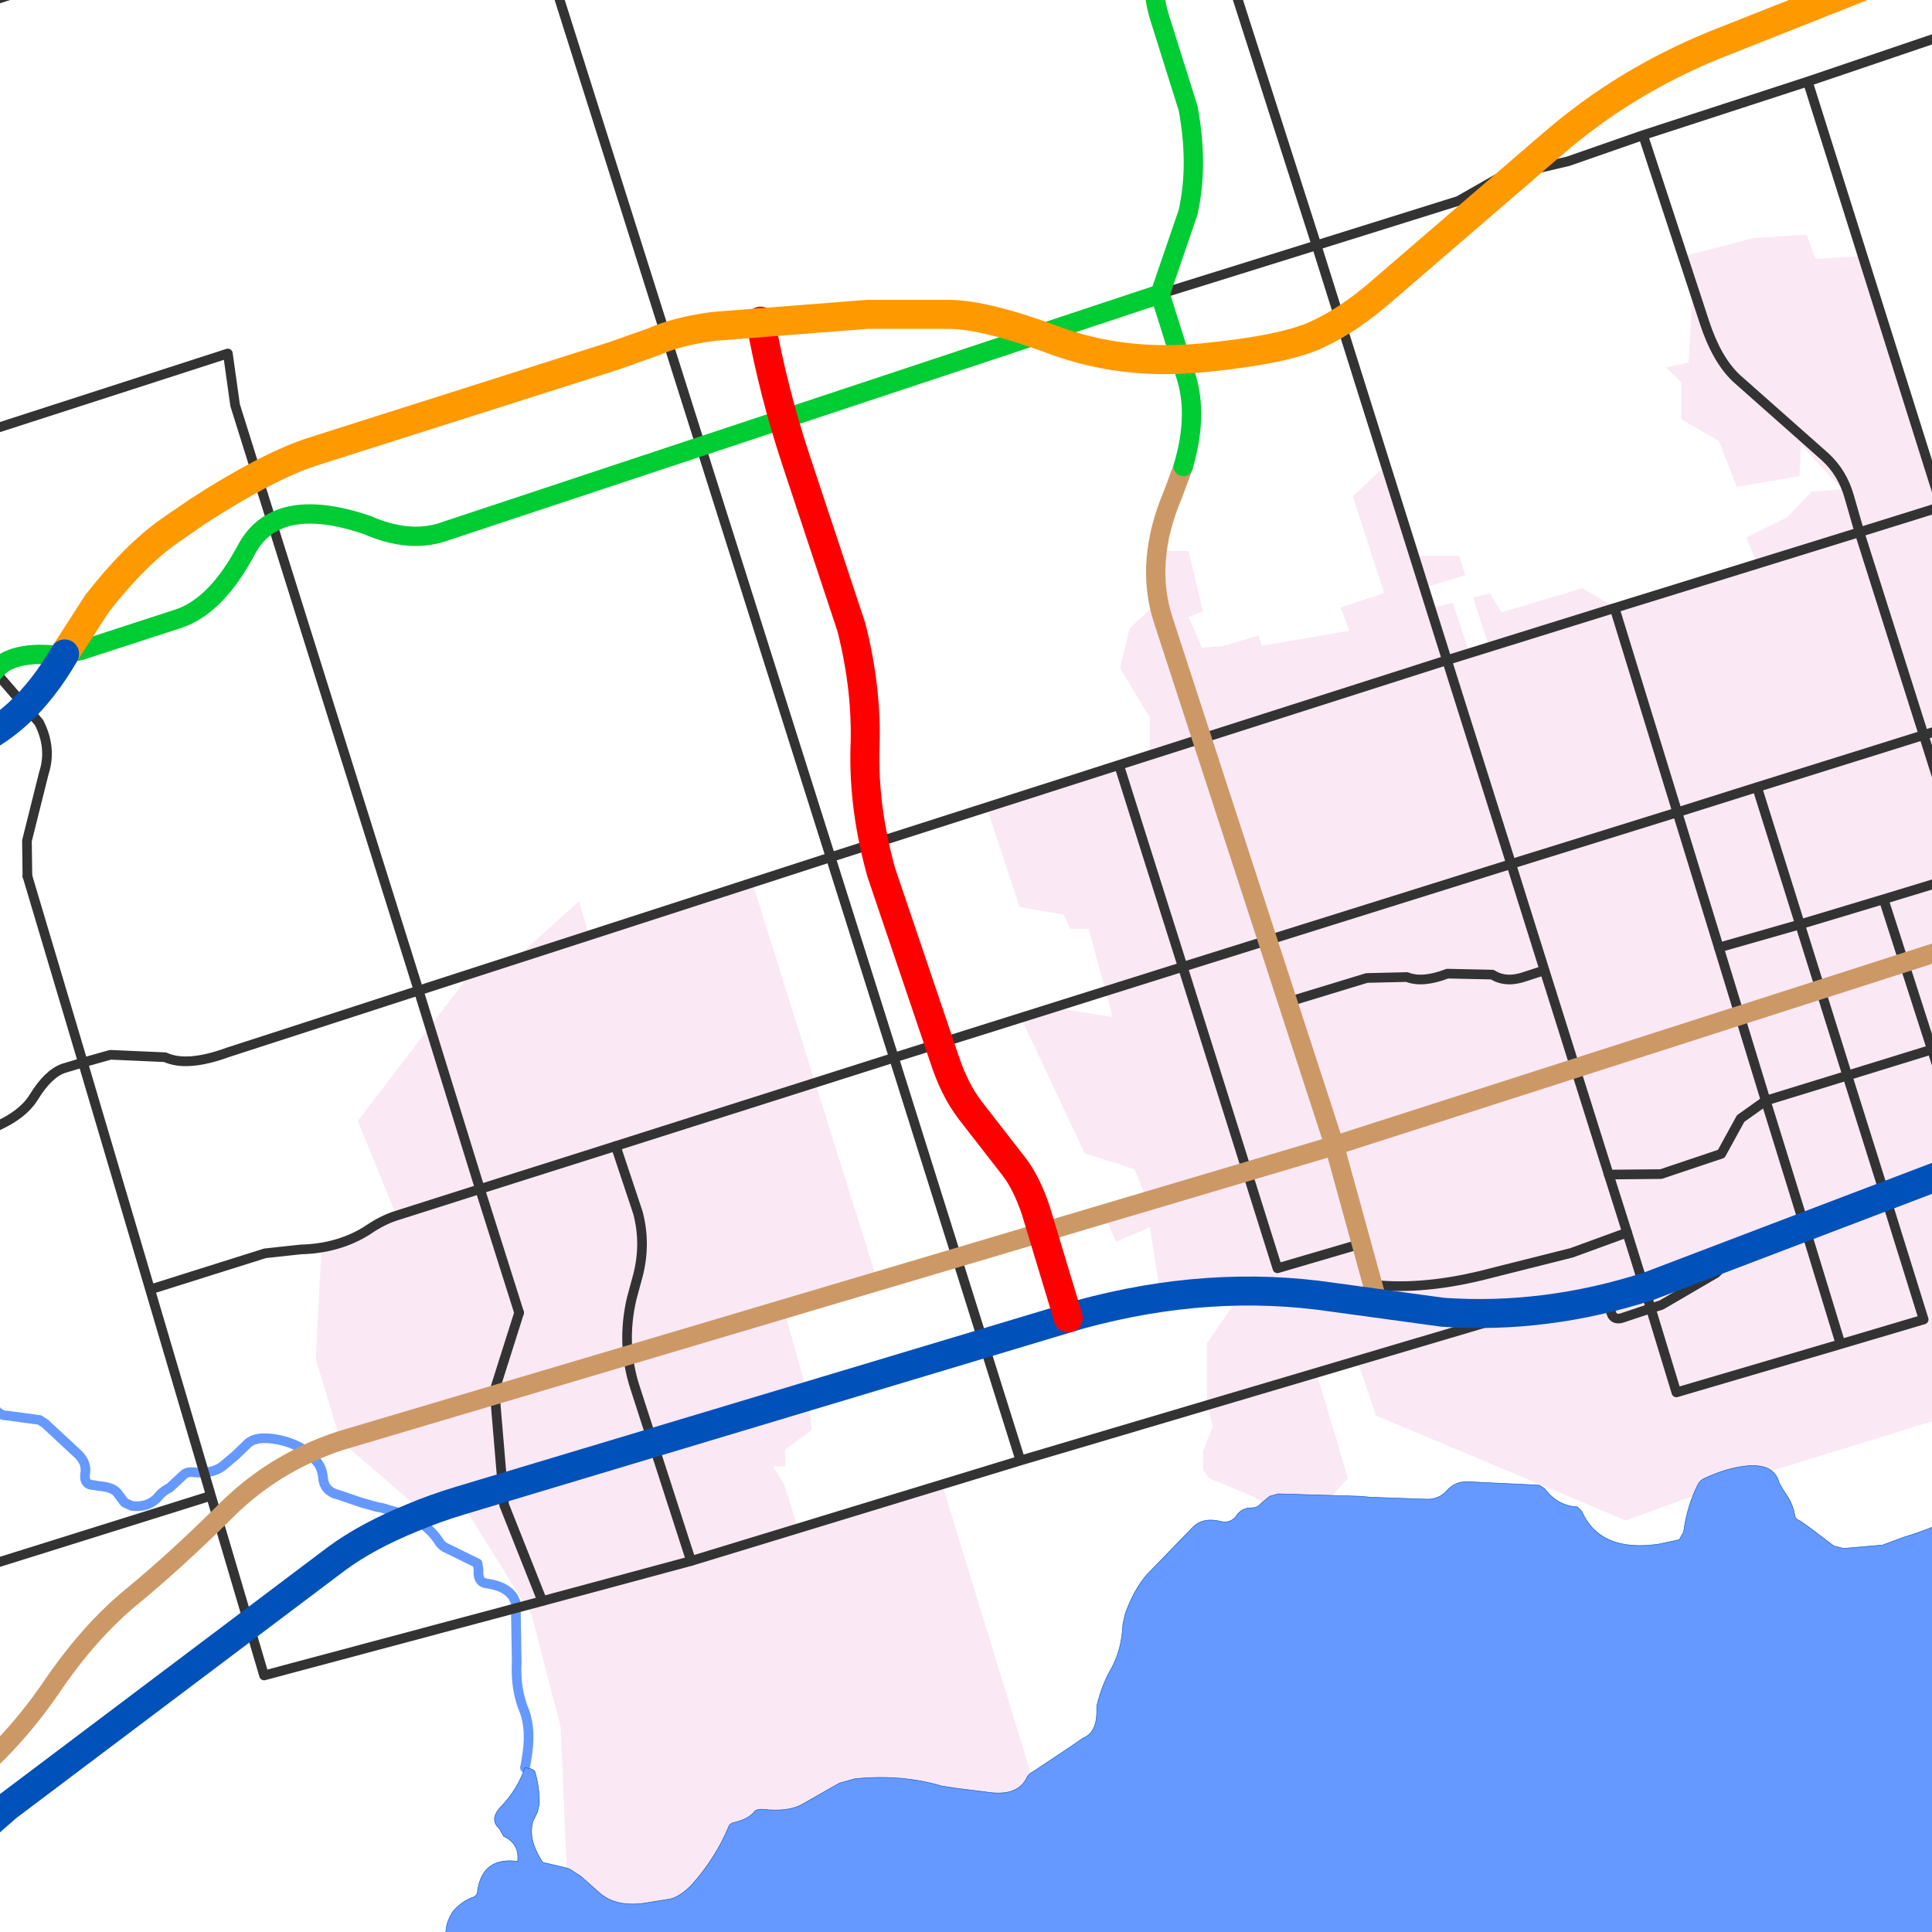
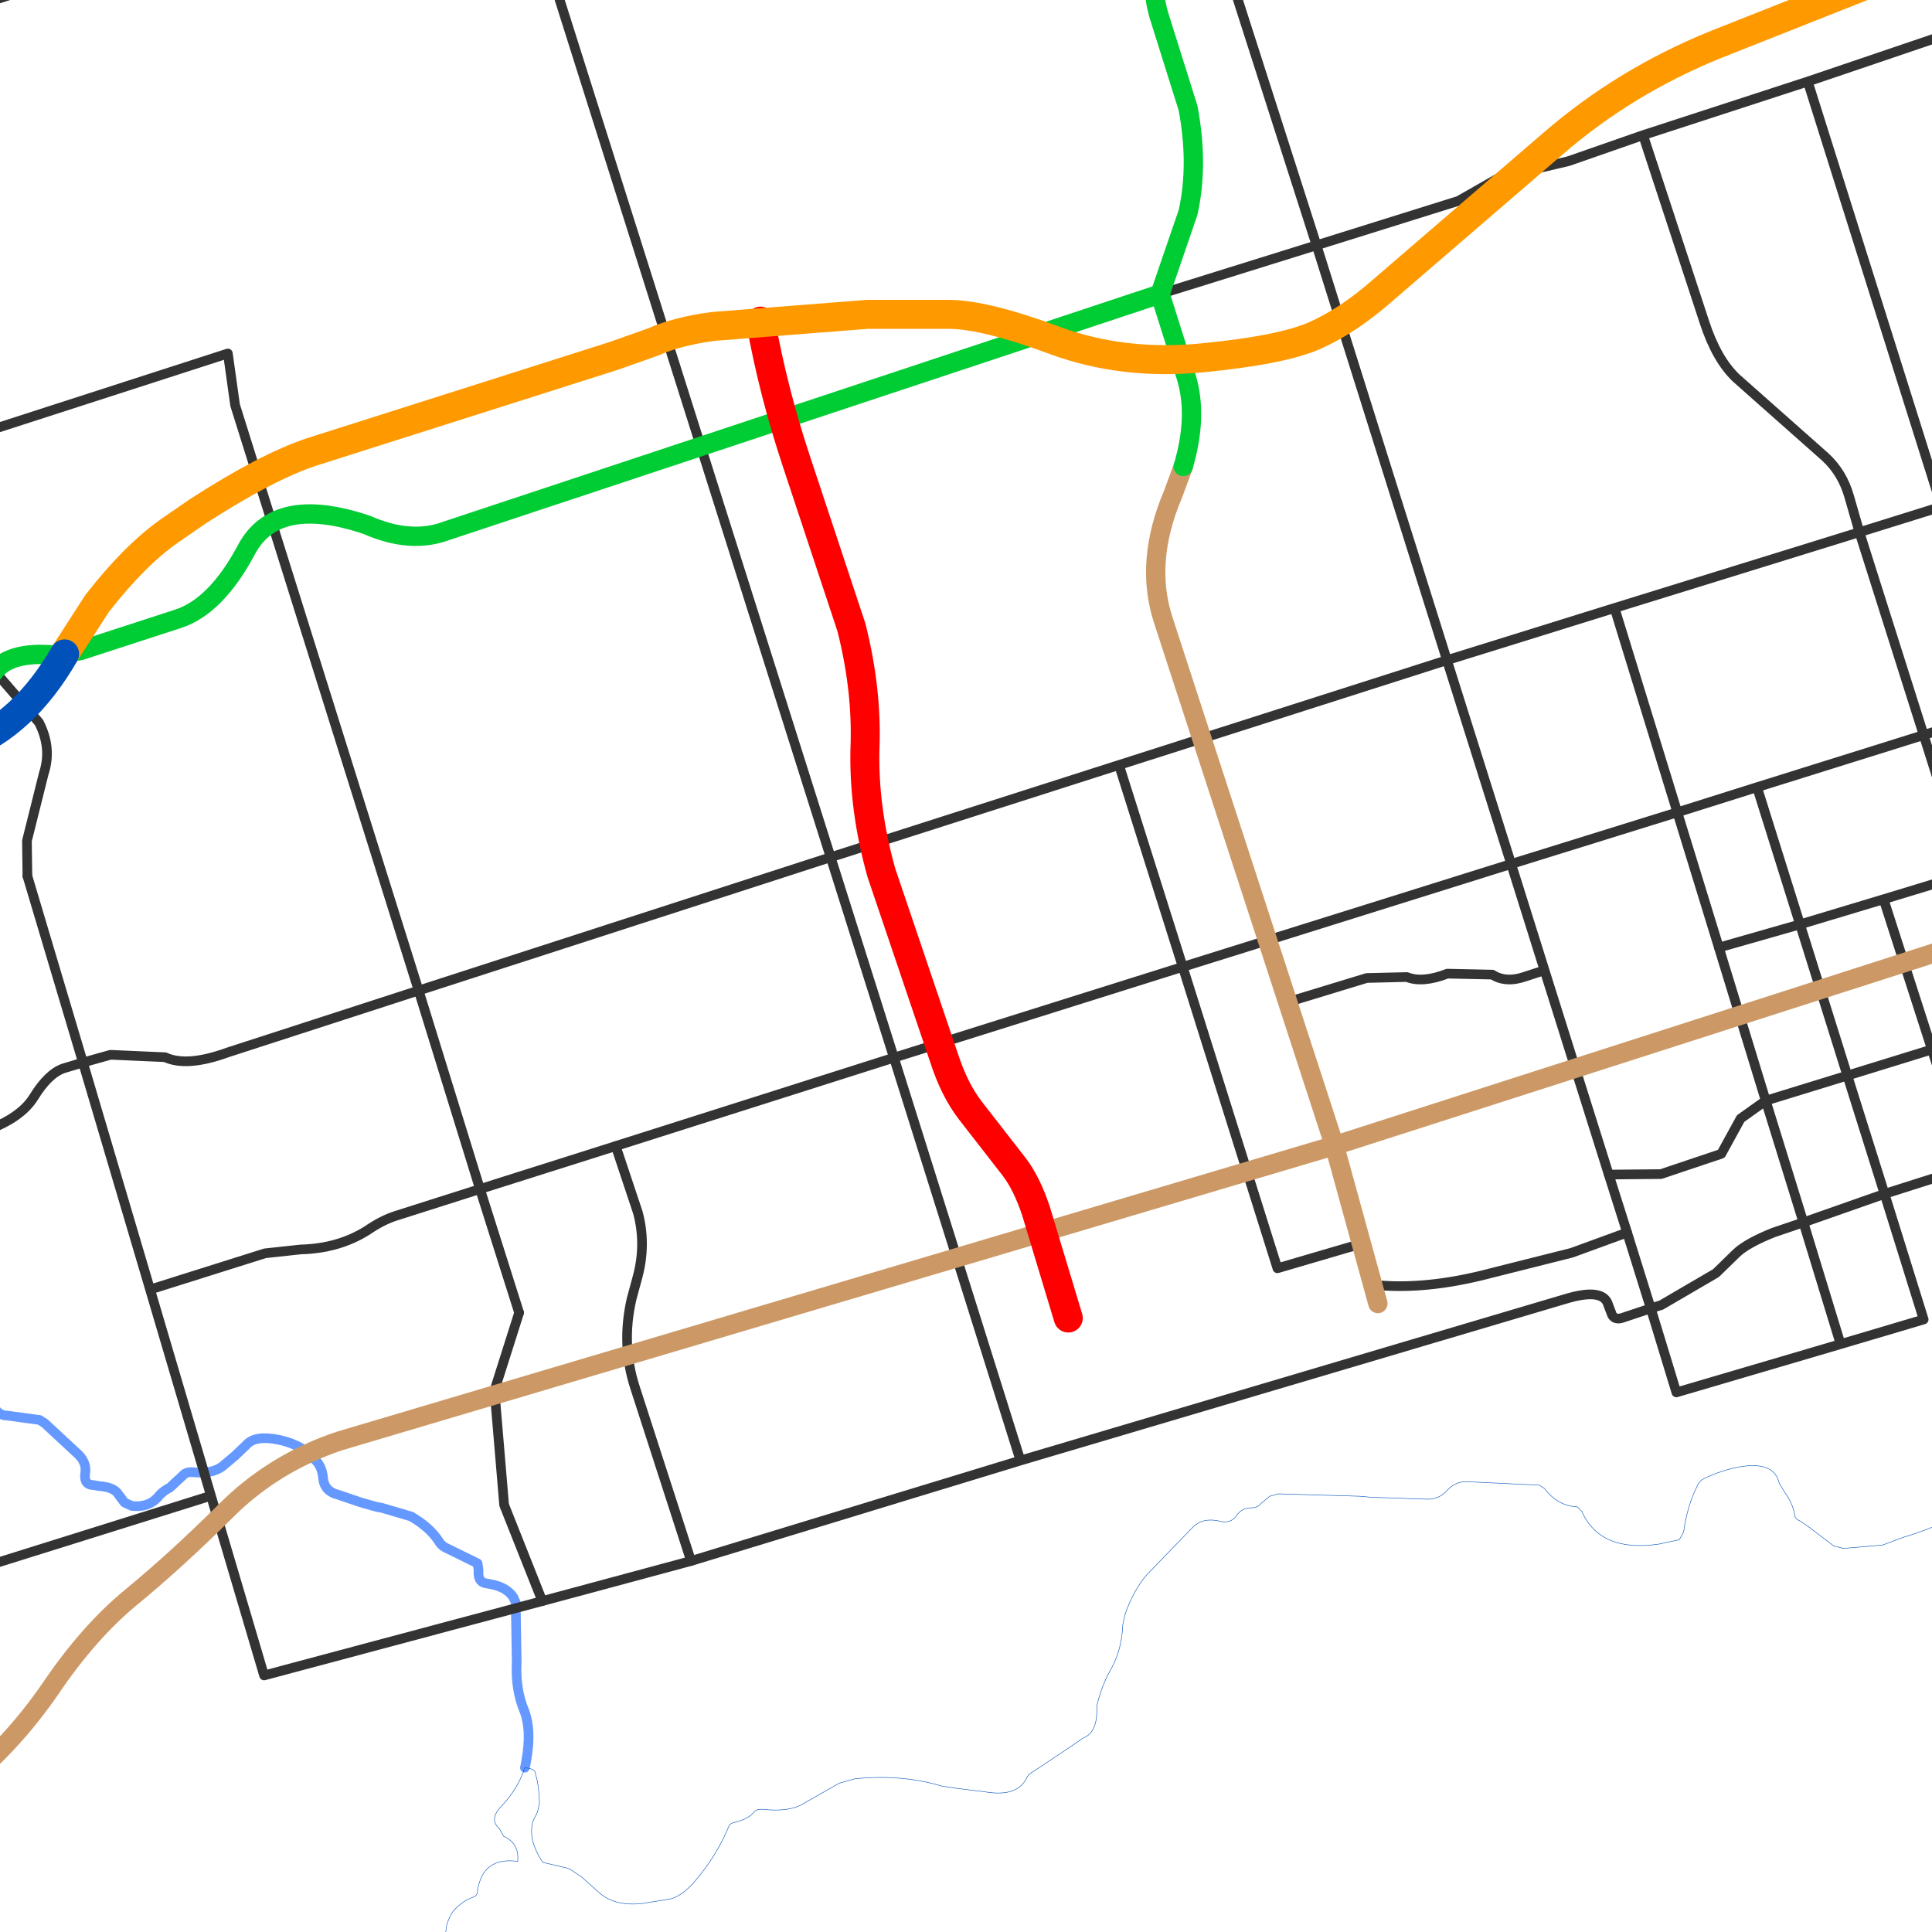
<svg xmlns="http://www.w3.org/2000/svg" xmlns:ns1="http://www.inkscape.org/namespaces/inkscape" xmlns:ns2="http://sodipodi.sourceforge.net/DTD/sodipodi-0.dtd" id="svg2" version="1.1" ns1:version="0.91 r13725" ns2:docname="Ontario412.svg" width="200" height="200">
  <ns2:namedview pagecolor="#ffffff" bordercolor="#666666" borderopacity="1" objecttolerance="10" gridtolerance="10" guidetolerance="10" ns1:pageopacity="0" ns1:pageshadow="2" ns1:window-width="1366" ns1:window-height="710" id="namedview34" showgrid="false" ns1:zoom="1.35" ns1:cx="50" ns1:cy="130.30797" ns1:window-x="-8" ns1:window-y="-8" ns1:window-maximized="1" ns1:current-layer="svg2" />
  <defs id="defs4" />
  <g id="g6" transform="translate(-85.662,-32.558)">
-     <path d="m 176.5,165.2 -9.7,2.9 2.55,9 0.35,3.5 -2.75,2 0,1.75 -1.25,0 1.15,1.9 1.4,4.45 14.95,-4.45 9.9,32.25 -48.4,16.35 -1,-23.5 -3,-11.6 -7.4,-11.85 -3.7,1.3 -8.7,-7.5 -2.55,-8.45 0.6,-11.6 q 3.9,-1.6 7.75,-3.25 l -4,-9.8 11.65,-15.25 4.6,-1.5 6.65,-6 1.05,3.65 16.9,-5.55 12.95,41.25 m 97.1,-105.85 4.5,-0.25 35.3,112.05 -50.45,15.55 -9,3.25 -25.85,-10.85 -2,-5.9 -4.15,1.5 3.25,10.9 -4.5,4.85 -5.6,-3.1 -4.25,-1.75 -0.65,-0.85 0,-1.9 1,-2.65 -0.6,-2.35 0,-6.25 4,-5.75 -4.9,0 -3.85,1.1 -1.15,-7.35 -3.5,1.5 -1.35,-3 4.5,-1.5 -1.25,-3 -5.15,-1.65 -6.75,-14.35 3.5,-0.75 6.15,1 -2.5,-9.15 -1.9,0 -0.65,-1.45 -4.6,-0.8 -3.45,-10.5 16.95,-5.85 0,-3.25 -3.1,-5.15 1,-4.1 2.85,-2.65 -0.4,-2.35 0,-3 3.65,0 1.5,6.25 -1.5,0.6 1.4,3.15 2.1,-0.15 3.75,-1.1 0.35,1.05 9.05,-1.55 -0.9,-2.4 4.5,-1.5 -3.25,-10 3,-2.85 3.4,9 4.6,0 0.65,2 -4.15,1.25 0.75,2.1 2.1,-0.5 1.65,5 2,-0.75 -1.55,-4.8 1.75,-0.4 1.2,1.95 8.35,-2.5 3,1.75 15,-4.5 -1,-2.5 4.25,-2.1 2.5,-2.65 3.15,-0.25 -4.25,-4.6 -0.15,3.25 -6.5,1.1 -1.85,-4.75 -3.9,-2.25 0,-3.85 -1.6,-1.5 2.35,-0.5 0.4,-6.75 -1.4,-4.15 7.75,-2 5.5,-0.35 0.9,2.5" id="path8" ns1:connector-curvature="0" style="fill:#fae8f5;stroke:none" />
-     <path d="m 140,215.55 q 0.95,0.1 1.05,0.45 0.45,1.55 0.45,3.25 l -0.2,0.9 -0.45,0.9 q -0.6,1.9 1,4.3 l 2.35,0.55 q 0.45,0.1 0.9,0.45 l 0.7,0.45 0.9,0.8 0.9,0.8 q 1.65,1.55 4.6,1.2 l 2.8,-0.45 q 1,-0.2 2.25,-1.45 2.5,-2.8 3.85,-6.05 0.1,-0.35 0.65,-0.45 1.45,-0.35 2.05,-1.15 0.2,-0.2 0.75,-0.2 2.6,0.3 4.05,-0.45 l 3.95,-2.25 1.6,-0.45 q 4.8,-0.5 9,0.75 l 1.65,0.25 2.85,0.35 q 3.25,0.55 4.25,-1.35 0.2,-0.5 0.8,-0.8 l 4.05,-2.7 1,-0.7 q 1.45,-0.55 1.45,-2.8 l 0,-0.55 q 0.55,-2.25 1.5,-3.85 1.1,-2 1.2,-4.6 l 0.25,-1.1 q 0.9,-2.5 2.25,-4.05 l 4.7,-4.85 q 1,-1.05 2.7,-0.7 1.15,0.35 1.8,-0.45 0.55,-0.9 1.6,-0.9 0.65,0 1,-0.45 l 0.9,-0.75 0.9,-0.25 8.45,0.25 1.1,0.1 5.65,0.2 q 1.45,0.1 2.35,-1 0.9,-0.9 2.15,-0.8 l 7.3,0.35 0.55,0.35 q 1.35,1.8 3.4,1.9 l 0.45,0.45 q 1.9,4.3 8,3.4 l 2.1,-0.45 0.45,-0.8 q 0.35,-2.7 1.5,-4.95 0.2,-0.35 0.55,-0.55 2,-0.95 3.8,-1.25 3.5,-0.6 4.05,1.7 l 0.6,1 q 0.75,1 1,2.25 0,0.45 0.55,0.65 l 1,0.7 2.5,1.9 1,0.25 4.05,-0.35 2.15,-0.8 q 2.35,-0.7 4.5,-1.7 1.8,-0.8 3.25,-1.2 l 0.8,-0.35 q 1.9,-0.8 4.4,-1.35 l 1.1,-0.45 q 2.7,-1.35 5.75,-3.85 l 3.95,-3.25 q 1.1,-0.9 2.7,-1 l 1.1,-0.25 q 1.7,-0.35 3.4,-1.2 1.65,-1.05 3.9,-0.8 l 3.95,-0.1 q 1.55,-0.25 2.6,-1.7 l 0.65,-0.9 q 1.6,-1.35 2.5,-2.95 l 0.9,-0.65 0.8,-0.8 0.2,-0.55 q 0.2,-1.15 0.55,-1.8 0.85,-2 2.25,-3.85 l 0,139.5 -311.1,0 0.85,-1.1 1.45,-1.35 q 0.55,-0.35 1,-0.55 0.7,-0.35 1.35,-0.6 l 2.85,-1.1 q 3.45,-1.5 9.1,-1.15 3.25,0.25 5.5,-2.1 l 0.9,-0.8 0.7,-0.45 0.9,-0.7 q 1,-0.8 2.1,-1.45 l 0.6,-0.45 0.65,-0.65 q 1.15,-1 2.6,-1.8 3.6,-2.05 6.2,-6 0.75,-1.25 1.1,-2.7 0.1,-0.65 0.55,-1.35 1.25,-2.15 3.3,-3.45 l 0.75,-0.9 q 1.35,-2.6 1.8,-5.1 0.35,-1.8 1.5,-2.45 l 1.2,-0.9 q 1.35,-1.7 2.5,-4.6 l 0.65,-1.25 0.45,-0.8 0.15,-0.15 0.1,-0.2 0.55,-1 0.8,-0.9 1.35,-1.45 0.45,-0.7 0.9,-0.9 0.45,-0.55 1.35,-2 0.8,-0.8 1.55,-1.35 0.7,-0.45 0.45,-0.7 q 0.3,-0.45 0.9,-0.75 l 0.9,-0.8 0.45,-0.8 q 0.1,-0.35 0.45,-0.55 1.35,-0.7 1.55,-2.35 l 2.35,-1.6 q 2.05,-1.7 3.5,-2.7 0.35,-0.25 0.9,-0.35 l 0.55,-0.45 q 0.7,-0.8 1.6,-1 l 0.9,-0.35 1.45,-0.45 2.25,-0.2 q 5.3,-0.25 10.7,-0.25 2.1,-0.1 3.35,1.15 l 2.25,1.55 q 2.35,1.35 4.5,1.7 l 1.15,0.35 0.55,0.1 2.8,0.45 q 1.45,0.1 2.05,-0.55 l 0.8,-0.9 q 2,-1.5 2.9,-3.7 l 0.45,-0.45 q 1.45,-0.45 1.6,-2.5 0.1,-0.8 0.65,-1.7 0.9,-1.1 2.15,-1.55 0.45,-0.15 0.45,-0.7 0.55,-3.5 4.15,-3 0.2,-1.85 -1.45,-2.6 l -0.45,-0.8 q -1.15,-1 0.35,-2.45 1.6,-1.75 2.3,-3.85" id="path10" ns1:connector-curvature="0" style="fill:#6699ff;stroke:none" />
    <path d="m 140,215.55 0.05,-0.2 0.1,-0.6 q 0.55,-3.05 -0.2,-5.05 -0.95,-2.25 -0.8,-5.05 l -0.1,-6.2 -0.25,-0.55 q -0.7,-1.05 -2.35,-1.35 l -0.55,-0.1 q -0.8,-0.15 -0.7,-1.35 l -0.1,-0.7 -3.15,-1.55 q -0.6,-0.25 -0.9,-0.8 -0.9,-1.35 -2.65,-2.4 l -0.15,-0.1 -3.05,-0.9 -0.55,-0.1 -1.6,-0.45 -2.35,-0.8 q -1.5,-0.35 -1.6,-1.8 -0.1,-1 -0.65,-1.65 L 117.6,183 q -1.2,-1 -3.1,-1.4 -2.45,-0.5 -3.35,0.55 l -1.15,1.1 -1.25,1.05 q -1.1,0.9 -3.25,0.65 -0.55,0 -0.8,0.25 l -1.45,1.35 q -0.8,0.4 -1.25,1 -1,1.1 -2.7,0.9 l -0.75,-0.35 -0.6,-0.8 q -0.45,-0.8 -2,-0.9 l -0.55,-0.1 q -1.15,0 -0.9,-1.35 0.1,-1 -0.7,-1.8 l -3.5,-3.25 -0.55,-0.35 -3.35,-0.45 q -0.6,0 -1.05,-0.45 -0.35,-0.45 -0.3,-1 0.1,-1.6 -1.35,-0.9 l -3.5,0.35 -0.55,-0.15 q -0.25,-1.9 -1.7,-2.35 l -0.55,-0.1 -2.85,-0.45 -0.45,-0.45 -0.75,-2.05 q -1.05,-2.15 -3.3,-2.25 -2.15,-0.2 -3.8,-0.9 -1.15,-0.45 -1.25,-2 -0.35,-2.85 -3.15,-3.95 -0.35,-2.6 -3.05,-2.7 l -5.05,-0.35 -0.55,-0.1 -3.95,-0.45 -1.1,-0.35 q -1.7,-0.65 -4.5,-1.2 -0.6,-0.15 -0.8,-0.7 -0.9,-1.35 -2.6,-1.55 -1,-0.15 -1.8,-0.9 -0.8,-1.05 -1.1,-2.4 l -0.15,-1.1 q 0,-1.95 -0.9,-3.4 l -0.2,-0.55 q 0.1,-1.1 -0.9,-0.9 -1.35,0.2 -2.25,-0.8 l -0.35,-0.55 q -0.65,-2.8 -2.45,-4.5 l -0.7,-0.45 Q 27,138.25 26.3,136.6 L 26.1,136 q -1.05,-0.1 -1.15,-1.1 l -0.45,-0.55 -0.1,0 q -0.8,-0.95 -1,-1.7 -0.25,-1.05 -1.05,-1.8 Q 22,130.4 21.6,130.3 l -3.3,-0.7 q -0.8,0 -1.1,-0.55 -0.6,-1.15 -2.25,-1.25 -1.7,-0.1 -2.4,-1.1 l -0.1,-0.15 -0.35,-0.75 -0.2,-0.6 -0.55,-2.1 -0.1,-0.6 -0.45,-0.9 -1.05,-1.8 -0.45,-0.45 Q 7.75,119.15 6.95,118 6.3,117.1 6.5,115.2 q 0,-0.55 0.25,-0.9 l 0.3,-0.9 q 0.35,-2.35 1.7,-3.25 l 0.9,-0.7 q 1,-1.45 3.05,-1.45 l 1.55,-0.2 0.7,-0.25 q 2.8,-0.2 4.95,-0.9 l 0.8,-0.35 1.45,-0.9 0.65,-0.3 q 1.6,-0.15 1.8,-1.15 0.25,-1.7 -0.45,-2.9 l -0.45,-0.8 -0.45,-0.9 q -0.45,-1.5 -1.1,-2.7 L 21.9,96.1 21.45,88.2 q -0.1,-1.8 0.8,-2.25 l 1,-0.65 q 0.45,-0.35 0.7,-1.05 0.55,-3.35 -1.9,-5.05 0.45,-6.95 -4.3,-8.3 -1.9,-0.6 -2.15,-2.4 l -0.3,-1 q -0.7,-1.35 -1.6,-2.25 -0.8,-1 -0.9,-2.35 L 12.45,61.3 Q 12.1,60.05 11.35,59.05 L 10.65,58.3 9.55,57.15 Q 7.5,55.55 6.85,52.75 L 6.75,52.2 6.4,50.5 Q 5.6,48.05 3.25,47.25 L 3.7,46.7 q 2.35,-1.25 1.8,-4.05 l -0.35,-1 q -0.45,-0.8 -0.2,-2.4 0.3,-2.15 -0.7,-2.7 l -0.9,-0.9 Q 3.1,35.3 3,34.75 2.65,33.75 1.9,33.2 1.1,32.75 1,31.95 L 0.9,19.6 1.1,16.75 Q 1.55,13.4 -0.15,12.05 L -0.9,11.5 Q -2.4,10.8 -2.05,8.9 L -1.7,6.1 -1.35,5.5 Q 0.55,2.9 4.8,2.25 L 5.7,1.9 Q 6.25,1.55 6.6,1.35 8.05,0.65 7.85,-1.25 l 0,-2.8 Q 8.2,-7.65 5.4,-8 m 43.4,298.05 -1,-0.8 -0.9,-0.9 L 46.45,288 46,287.9 q -0.35,-3.3 -0.45,-6.75 l 0.2,-3.6 q 0.1,-1.35 -0.65,-1.8 l -0.8,-0.55 -1.1,-1.15 -0.6,-0.65 -0.45,-0.7 q -0.2,-0.55 -0.75,-0.65 l -2.15,-0.6 -0.45,0 -3.15,-0.45 q -0.45,0 -0.7,-0.3 l -0.2,-0.35 -9.7,-0.45 -1.55,0 -0.7,0.2 q -0.8,1 -2.9,0.7 -1.5,-0.25 -2.6,0.65 l -0.65,0.45 q -1.15,0.55 -2.05,1.25 -0.7,0.45 -1.9,0.45 -0.45,0 -1,0.7 l -1.25,0.65 q -1.8,0.7 -4.05,0.45 l -0.9,0 q -2.4,0.9 -3.6,2.15 -0.45,0.45 -1,0.55 -0.7,0.2 -1.25,0.8 -0.9,1.1 -2.25,1.45 -0.45,0.1 -0.9,0.35 l -0.9,0.55 -1,0.55 -2.15,1.6 -0.45,0.35 q -0.8,0.2 -0.8,1 l -0.35,3.6 0,0.9 q 0.1,1.45 -0.55,1.9 l -1,0.8 q -1.7,1.55 -2.8,3.15 l -0.6,1 -0.45,0.7 -0.45,0.15 m 0,-80.35 q 0.25,-0.2 0.7,-0.25 l 0.55,-0.25 q 3.25,-0.65 4.4,1.5 0.9,1.65 3.5,1.2 l 0.9,-0.3 0.55,-0.6 q 0.2,-0.35 0.8,-0.3 l 6.15,-0.25 0.6,-0.35 0,0.35 0.2,11.5 q 0,1.35 1.45,1.35 l 0.6,0.1 q 2.55,0.3 5.05,0.1 0.9,-0.1 1.45,-0.65 0.8,-0.7 2.5,-0.6 1.55,0.1 2,1.25 l 0.8,0.8 q 2.1,1.45 5.05,0.9 3.25,-0.45 4.5,1.8 0.55,1 2.25,0.55 3.4,-0.8 3.85,1.7 0.1,1 1.2,0.8 l 2.85,-0.25 q 1.65,0 1.2,2.25 -0.45,2.25 2.15,2.35 0.8,0.1 0.9,1.05 0.55,2.7 4.15,2 L 45.9,244 q 1.2,-1.35 3.9,-1.2 l 1.35,0 7.75,0.9 0.05,0 q 0.9,2 2.25,3 l 3,2.6 0.45,0.8 q 0.8,1.45 2.05,2.25 l 0.9,0.8 0.2,1 q -0.1,2.1 1.35,3.15 l 0.9,0.45 0.6,0.1 q 1.15,0 1,0.55" id="path12" ns1:connector-curvature="0" style="fill:none;stroke:#6699ff;stroke-width:1;stroke-linecap:round;stroke-linejoin:round" />
    <path d="m 71.65,258.4 0.55,-1 0.8,-0.9 1.35,-1.45 0.45,-0.7 0.9,-0.9 0.45,-0.55 1.35,-2 0.8,-0.8 1.55,-1.35 0.7,-0.45 0.45,-0.7 q 0.3,-0.45 0.9,-0.75 l 0.9,-0.8 0.45,-0.8 q 0.1,-0.35 0.45,-0.55 1.35,-0.7 1.55,-2.35 l 2.35,-1.6 q 2.05,-1.7 3.5,-2.7 0.35,-0.25 0.9,-0.35 l 0.55,-0.45 q 0.7,-0.8 1.6,-1 l 0.9,-0.35 1.45,-0.45 2.25,-0.2 q 5.3,-0.25 10.7,-0.25 2.1,-0.1 3.35,1.15 l 2.25,1.55 q 2.35,1.35 4.5,1.7 l 1.15,0.35 0.55,0.1 2.8,0.45 q 1.45,0.1 2.05,-0.55 l 0.8,-0.9 q 2,-1.5 2.9,-3.7 l 0.45,-0.45 q 1.45,-0.45 1.6,-2.5 0.1,-0.8 0.65,-1.7 0.9,-1.1 2.15,-1.55 0.45,-0.15 0.45,-0.7 0.55,-3.5 4.15,-3 0.2,-1.85 -1.45,-2.6 l -0.45,-0.8 q -1.15,-1 0.35,-2.45 1.6,-1.75 2.3,-3.85 0.95,0.1 1.05,0.45 0.45,1.55 0.45,3.25 l -0.2,0.9 -0.45,0.9 q -0.6,1.9 1,4.3 l 2.35,0.55 q 0.45,0.1 0.9,0.45 l 0.7,0.45 0.9,0.8 0.9,0.8 q 1.65,1.55 4.6,1.2 l 2.8,-0.45 q 1,-0.2 2.25,-1.45 2.5,-2.8 3.85,-6.05 0.1,-0.35 0.65,-0.45 1.45,-0.35 2.05,-1.15 0.2,-0.2 0.75,-0.2 2.6,0.3 4.05,-0.45 l 3.95,-2.25 1.6,-0.45 q 4.8,-0.5 9,0.75 l 1.65,0.25 2.85,0.35 q 3.25,0.55 4.25,-1.35 0.2,-0.5 0.8,-0.8 l 4.05,-2.7 1,-0.7 q 1.45,-0.55 1.45,-2.8 l 0,-0.55 q 0.55,-2.25 1.5,-3.85 1.1,-2 1.2,-4.6 l 0.25,-1.1 q 0.9,-2.5 2.25,-4.05 l 4.7,-4.85 q 1,-1.05 2.7,-0.7 1.15,0.35 1.8,-0.45 0.55,-0.9 1.6,-0.9 0.65,0 1,-0.45 l 0.9,-0.75 0.9,-0.25 8.45,0.25 1.1,0.1 5.65,0.2 q 1.45,0.1 2.35,-1 0.9,-0.9 2.15,-0.8 l 7.3,0.35 0.55,0.35 q 1.35,1.8 3.4,1.9 l 0.45,0.45 q 1.9,4.3 8,3.4 l 2.1,-0.45 0.45,-0.8 q 0.35,-2.7 1.5,-4.95 0.2,-0.35 0.55,-0.55 2,-0.95 3.8,-1.25 3.5,-0.6 4.05,1.7 l 0.6,1 q 0.75,1 1,2.25 0,0.45 0.55,0.65 l 1,0.7 2.5,1.9 1,0.25 4.05,-0.35 2.15,-0.8 q 2.35,-0.7 4.5,-1.7 1.8,-0.8 3.25,-1.2 l 0.8,-0.35 q 1.9,-0.8 4.4,-1.35 l 1.1,-0.45 q 2.7,-1.35 5.75,-3.85 l 3.95,-3.25 q 1.1,-0.9 2.7,-1 l 1.1,-0.25 q 1.7,-0.35 3.4,-1.2 1.65,-1.05 3.9,-0.8 l 3.95,-0.1 q 1.55,-0.25 2.6,-1.7 l 0.65,-0.9 q 1.6,-1.35 2.5,-2.95 l 0.9,-0.65 0.8,-0.8 0.2,-0.55 q 0.2,-1.15 0.55,-1.8 0.85,-2 2.25,-3.85 m -311.1,139.5 0.85,-1.1 1.45,-1.35 q 0.55,-0.35 1,-0.55 0.7,-0.35 1.35,-0.6 l 2.85,-1.1 q 3.45,-1.5 9.1,-1.15 3.25,0.25 5.5,-2.1 l 0.9,-0.8 0.7,-0.45 0.9,-0.7 q 1,-0.8 2.1,-1.45 l 0.6,-0.45 0.65,-0.65 m 22.85,-31.65 -0.1,0.2 -0.15,0.15 -0.45,0.8 -0.65,1.25 q -1.15,2.9 -2.5,4.6 l -1.2,0.9 q -1.15,0.65 -1.5,2.45 -0.45,2.5 -1.8,5.1 l -0.75,0.9 q -2.05,1.3 -3.3,3.45 -0.45,0.7 -0.55,1.35 -0.35,1.45 -1.1,2.7 -2.6,3.95 -6.2,6 -1.45,0.8 -2.6,1.8" id="path14" ns1:connector-curvature="0" style="fill:none;stroke:#0051ba;stroke-width:0.05;stroke-linecap:round;stroke-linejoin:round" />
    <path d="m 297.8,32.7 -8.65,2.75 14.4,44.3 16.9,-5.6 41.45,-13.7 M 210.4,21.9 l 11.55,36.05 14.7,-4.6 4.3,-2.45 7.05,-1.65 7.75,-2.7 17.05,-5.55 16.35,-5.55 m -67.2,22.5 13.5,42.95 17.35,-5.4 25.35,-7.85 L 277.1,84 q -0.7,-2.5 -2.5,-4.15 l -9.2,-8.15 q -2.05,-1.95 -3.3,-5.8 L 255.75,46.55 M 272.8,41 l 13.85,44 16.9,-5.25 6.55,20.95 9.85,32.05 2.45,8.05 2.15,-0.7 m -46.4,-52.45 8.5,-2.65 6.7,20.95 8.35,-2.6 8.4,-2.65 M 205.75,63 l 16.2,-5.05 m 13.5,42.95 6.65,21.1 17.2,-5.35 -6.5,-21.15 m -33.85,40.8 8.2,-2.5 4.15,-0.1 q 1.6,0.65 4.2,-0.35 l 4.65,0.1 q 1.4,0.9 3.4,0.2 l 2,-0.65 -3.45,-11 -34,10.65 9.8,31.2 8.7,-2.55 m -48.4,-19.25 29.9,-9.4 -6.6,-20.9 -29.85,9.55 6.55,20.75 13.1,41.7 56.5,-16.75 q 3.85,-1.15 4.35,0.65 l 0.4,1.05 q 0.3,0.5 1,0.3 l 3,-1 -2.45,-7.85 m -52.6,-48.4 33.95,-10.85 m 62,18.05 -4.1,-13 -8.55,2.7 4.25,13.45 0.3,0.9 4.9,15.5 0.65,2.1 m 8.6,-2.65 -6.05,-19 m -10.25,35.15 10.85,-3.45 -3.15,-10.05 m 8.6,-2.65 3.2,10.1 11.45,-3.45 q 1.8,-0.55 2.4,-1.85 0.55,-1.6 1.25,-1.75 l 0.6,-0.2 m -45.5,3.1 -4.9,-15.65 -4.45,-14.2 -8.25,2.6 4.3,14 4.85,15.85 3.9,12.6 8.4,-2.95 -3.85,-12.25 m -24.7,10.25 1.9,6 m 9.2,4.2 -5.65,3.3 -1.1,0.35 2.65,8.7 17,-5 -3.85,-12.6 -3.1,1.05 q -2.75,1.1 -3.85,2.15 l -2.1,2.05 m 43.4,-16.3 -8.65,2.6 m -45.85,3.5 -6.65,-21.15 m 41.65,21.1 -6.45,2.05 4.05,13 -8.6,2.55 m -8.65,-57.65 17.25,-5.4 -6.65,-21 m -189.65,35.6 5.75,19.3 2.85,-0.8 5.65,0.25 q 2.25,1.05 6.5,-0.5 l 19.75,-6.4 -19,-60.6 -0.75,-5.35 -35.3,11.4 m -16.15,122.4 7.55,-2.35 -5.6,-17.45 -0.4,-2.7 -3.4,-11 q -1.05,-3.35 -4.85,-6.95 4.3,-3.8 9.75,-5.6 l 22.45,-7 q 4.35,-1.35 5.85,-3.75 1.5,-2.45 3.1,-3 l 2,-0.6 6.95,23.5 11.9,-3.75 3.7,-0.4 q 3.9,-0.1 6.85,-1.95 1.6,-1.1 3.05,-1.55 l 8.65,-2.75 L 129,135.1 171.65,121.3 138.1,15.15 m -36.9,150.9 6.3,21.35 5.5,18.6 28.8,-7.7 m -2.4,-29.85 -4.05,-12.8 14.05,-4.45 28.8,-9.15 m -21,52.1 34.1,-10.4 M 79.6,244.6 65.35,200.6 107.5,187.4 m 49.7,6.75 -15.4,4.15" id="path16" ns1:connector-curvature="0" style="fill:none;stroke:#333333;stroke-width:1;stroke-linecap:round;stroke-linejoin:round" />
    <path d="m 141.8,198.3 -3.95,-9.95 -1,-11.85 2.55,-8.05 M 297.8,32.7 291.35,12.6 m -80.95,9.3 -1.85,-2.55 m 45.55,140.8 -5.75,2.1 -8.35,2.1 q -6.8,1.8 -12.25,1.2 m 61.3,-43.45 8.4,-3.15 8.25,-3.1 -4,-12.5 m -6.8,37.25 8.6,-2.65 m -9.25,0.55 -8.6,2.7 2.05,6.4 -1.25,3.75 0.75,2.75 m 32.75,-21.35 -8.05,2.55 3.05,9.5 m -9.25,-28.95 6.2,19.45 -8.4,2.65 m -31.5,-9.7 8.65,-2.6 8.7,-2.65 m -20.9,23.5 8.45,-2.6 8.75,-2.7 -5,-15.55 m -8.65,2.6 -8.4,2.4 m 4.85,15.85 -2.6,1.85 -2,3.65 -6.25,2.1 -5.4,0.05 m -178.25,-73.6 3.9,11.3 2.5,4.65 9.35,10.85 q 1.35,2.65 0.5,5.25 l -1.75,7 0.05,3.65 M 61.6,18.4 l 4.5,19.85 0,0.55 72,-23.65 L 165.85,6 m -99.75,32.8 0,2.3 -0.65,2.25 -1.85,4 -0.2,3.5 7.7,23.4 2.85,6.3 M 39.2,47.6 66.1,38.8 m 83.3,112.4 2.3,6.9 q 0.85,3.2 0,6.5 l -0.65,2.4 q -1.1,4.75 0.35,9.2 l 5.8,17.95 m 163.25,-120 13.75,44.95" id="path18" ns1:connector-curvature="0" style="fill:none;stroke:#333333;stroke-width:1;stroke-linecap:round;stroke-linejoin:round" />
    <path d="m -3.15,302.5 12.8,-20.1 q 3.7,-5.15 7.45,-5.1 5.25,-0.05 7.95,-7.4 1.9,-5.35 7.2,-10.7 l 28.15,-24.4 10.1,-7.3 11.4,-10.35 q 5,-4 9,-9.8 3.95,-5.85 8.4,-9.5 4.5,-3.7 9.6,-8.75 3.8,-3.85 8.7,-6.1 1.6,-0.75 3.3,-1.3 L 223.8,151.15 206.1,96.8 q -2,-6.05 1,-13.1 l 1.05,-2.85 m 20.15,86.65 -4.5,-16.35 114.6,-36.8" id="path20" ns1:connector-curvature="0" style="fill:none;stroke:#cc9966;stroke-width:2;stroke-linecap:round;stroke-linejoin:round" />
    <path d="m -15,147.25 15.55,-5.4 q 3.8,-1.5 3.25,-5.15 l -0.1,-3.05 q 0,-2.25 0.95,-3.8 1.3,-2.1 4.35,-3.05 l 70.6,-21.85 q 4.15,-1.15 5.45,-2.85 1.3,-1.75 4.7,-1.8 l 1.8,0.05 2.45,-0.45 10.15,-3.3 q 3.9,-1.3 7,-7.1 3.05,-5.8 12.5,-2.6 4.55,2 8.25,0.6 l 73.85,-24.5 2.9,-8.45 q 1.1,-4.95 0,-10.8 l -3,-9.55 Q 204.7,31 205.5,27.8 l 2.05,-5.05 q 1.9,-4.1 0.35,-9.45 l -7.35,-23.75 -0.2,-1.55 m 7.8,92.85 q 1.55,-5.25 0.3,-9.3 L 205.75,63" id="path22" ns1:connector-curvature="0" style="fill:none;stroke:#00cc33;stroke-width:2;stroke-linecap:round;stroke-linejoin:round" />
-     <path d="m 331.95,142.7 q -6.05,-1.15 -13.5,0.95 l -29,9.45 -33.1,12.6 q -10.7,3.45 -21.35,2.7 l -11.35,-1.55 q -12.75,-1.9 -26.25,1.8 l -64.1,19.25 q -2.65,0.8 -4.9,1.75 -4.8,1.95 -7.95,4.3 L 86.4,219.6 55.65,246.5 q -7.75,7.8 -15.7,6.05 l -1.85,-0.6 q -9,-3.3 -18,-1.65 l -35.1,7.75" id="path24" ns1:connector-curvature="0" style="fill:none;stroke:#0051ba;stroke-width:3;stroke-linecap:round;stroke-linejoin:round" />
    <path d="m 196.25,169 -3.35,-11.1 q -0.95,-2.85 -2.25,-4.55 l -4.55,-5.85 q -1.65,-2.15 -2.7,-5.4 l -6.5,-19.2 q -1.85,-6.6 -1.7,-12.8 0.25,-6.1 -1.4,-12.6 L 168.15,80.45 Q 165.7,73.1 164.4,65.8" id="path26" ns1:connector-curvature="0" style="fill:none;stroke:#ff0000;stroke-width:3;stroke-linecap:round;stroke-linejoin:round" />
    <path d="m 287.5,28.1 q -1.55,0.1 -3.6,0.9 l -20.7,8.2 Q 253.85,41 246.4,47.45 L 228.7,62.7 q -3.55,3.1 -6.95,4.6 -3.4,1.5 -11.6,2.3 -8.25,0.8 -15.3,-1.8 -7.1,-2.65 -10.9,-2.7 l -8.5,0 -15.95,1.25 q -3.75,0.5 -6.2,1.6 l -4.1,1.45 -31.3,9.95 q -4.65,1.55 -11.7,6.1 l -3.05,2.1 q -3.6,2.55 -7.45,7.5 l -3.35,5.2" id="path28" ns1:connector-curvature="0" style="fill:none;stroke:#ff9900;stroke-width:3;stroke-linecap:round;stroke-linejoin:round" />
    <path d="m -15,160.6 q 19.9,-8.1 35.45,-22.8 1.85,-1.8 4.05,-3.45 6.35,-4.85 16.95,-9.05 m 40.5,-15.4 q 6.15,-2.3 10.4,-9.65" id="path30" ns1:connector-curvature="0" style="fill:none;stroke:#0051ba;stroke-width:3;stroke-linecap:round;stroke-linejoin:round" />
    <path d="m 41.45,125.3 40.5,-15.4" id="path32" ns1:connector-curvature="0" style="fill:none;stroke:#0051ba;stroke-width:3;stroke-linecap:round;stroke-linejoin:round" />
  </g>
</svg>